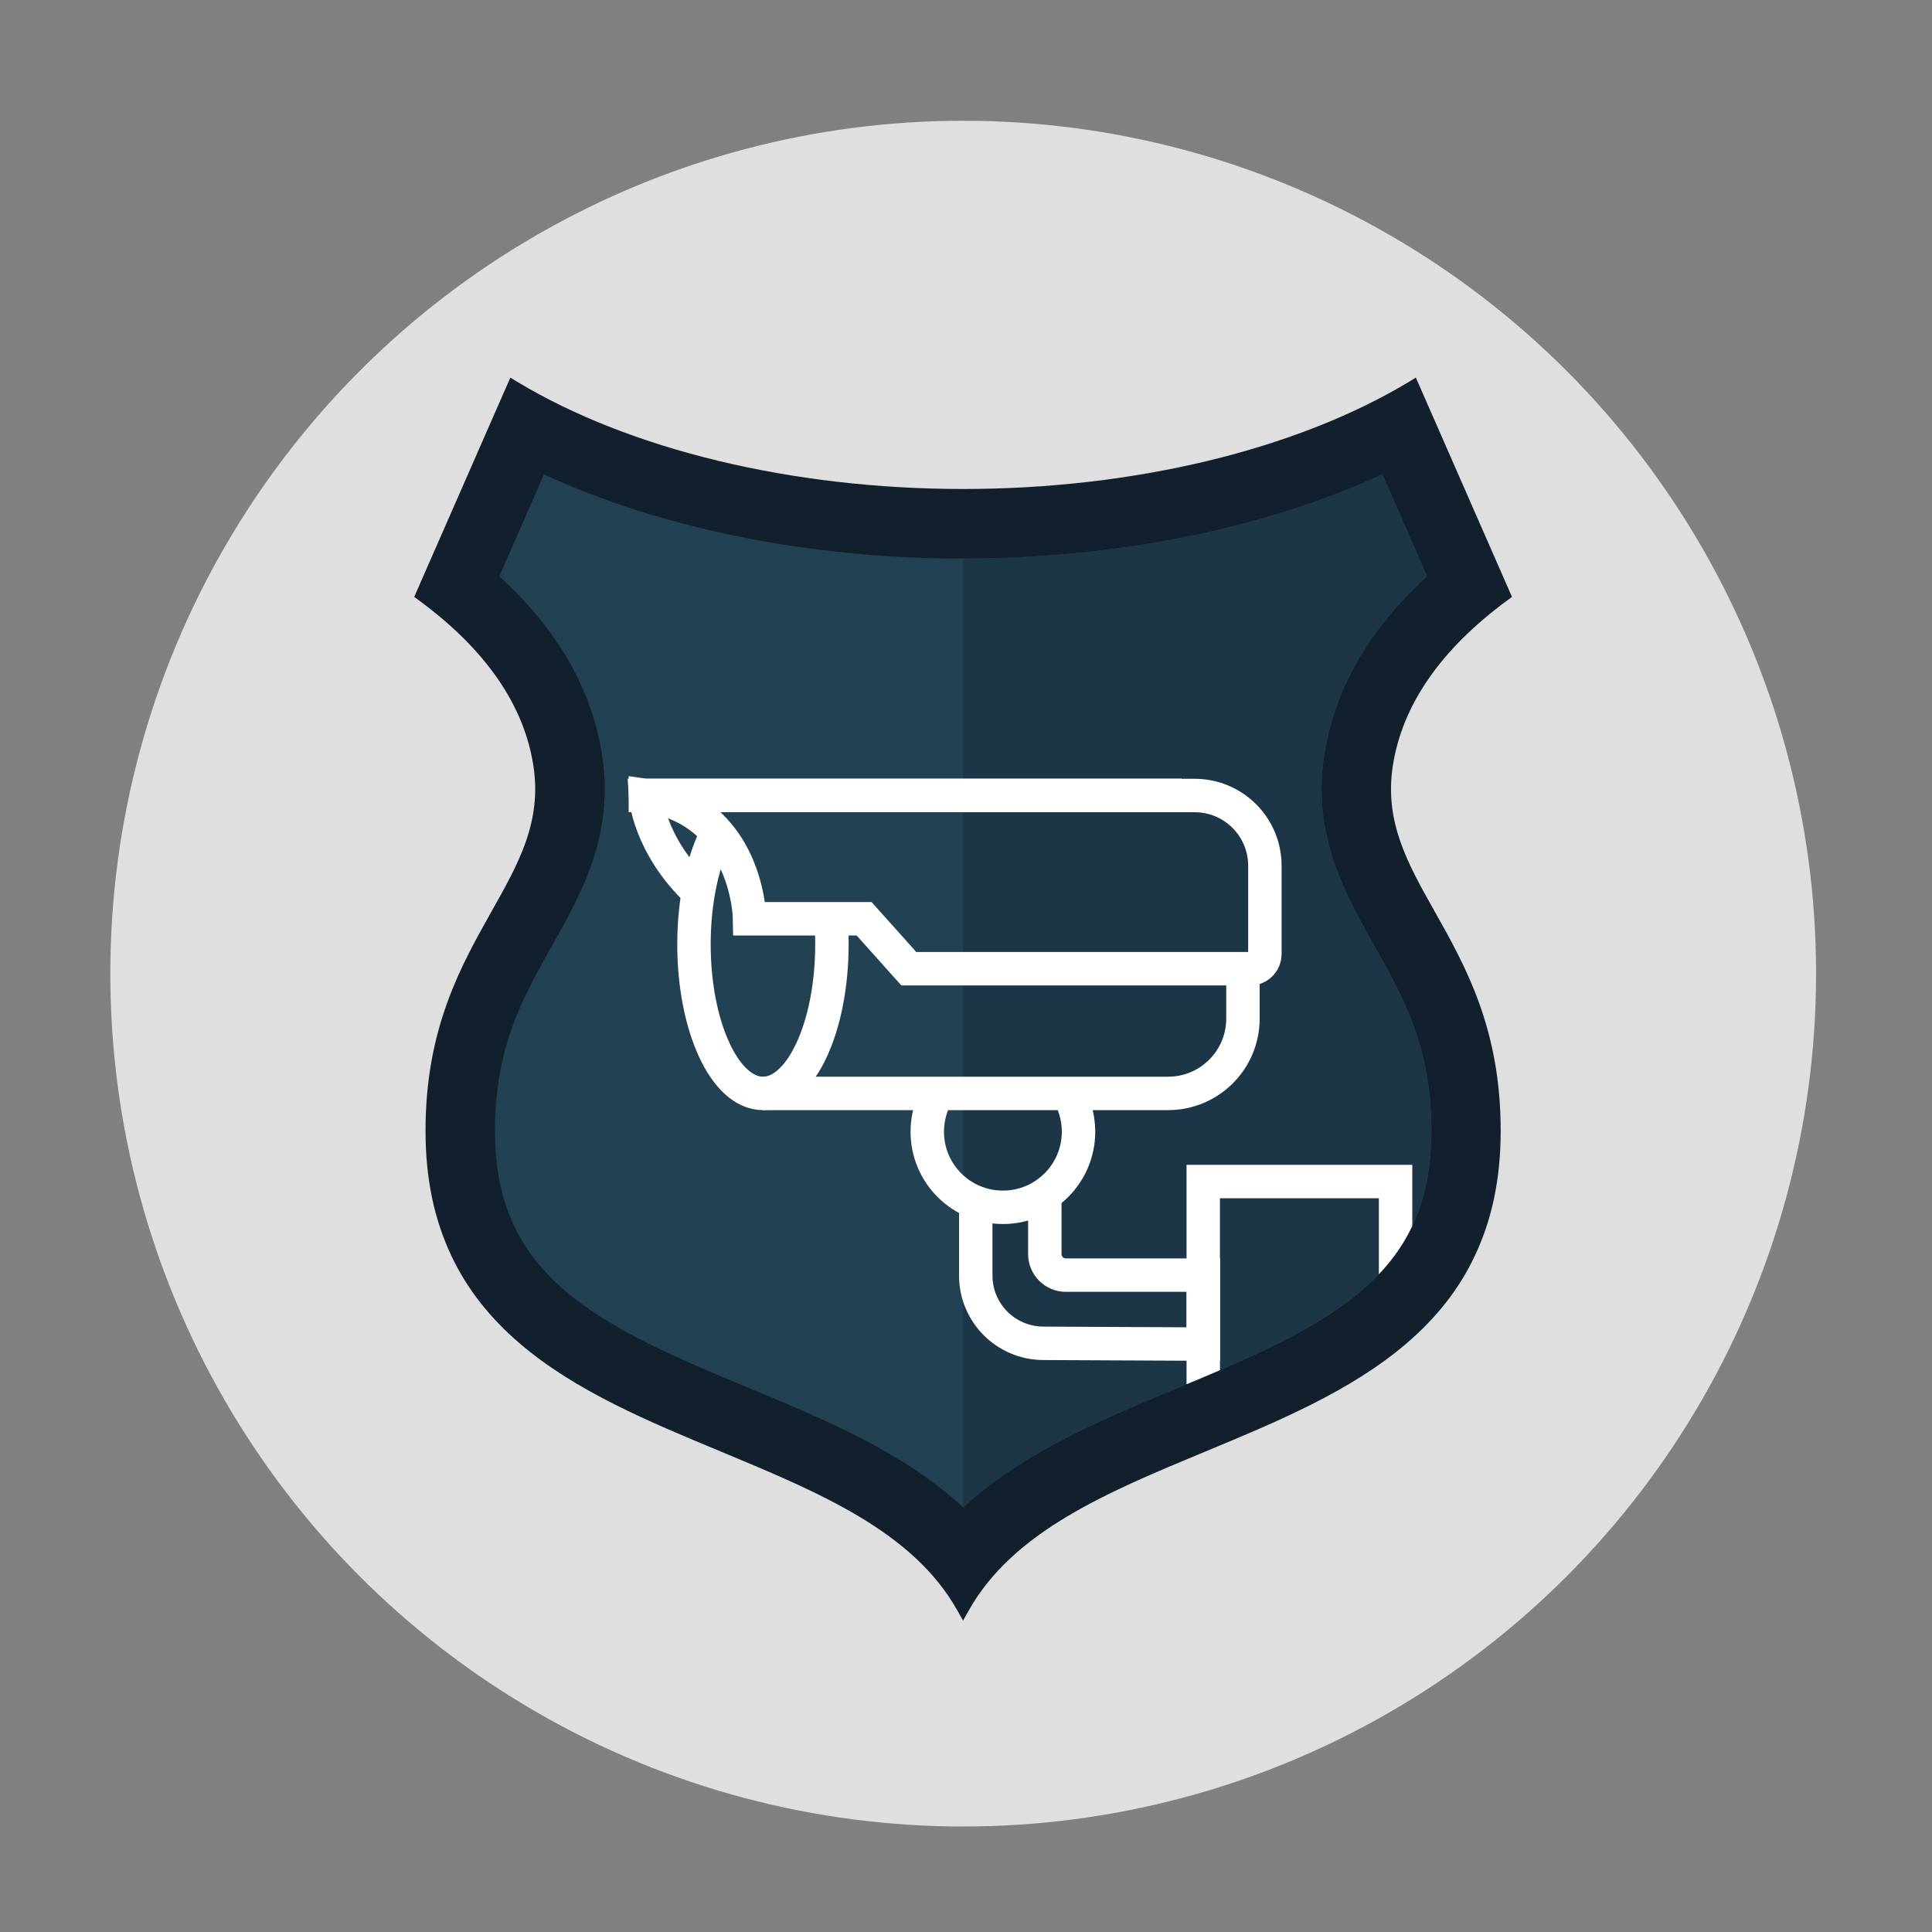
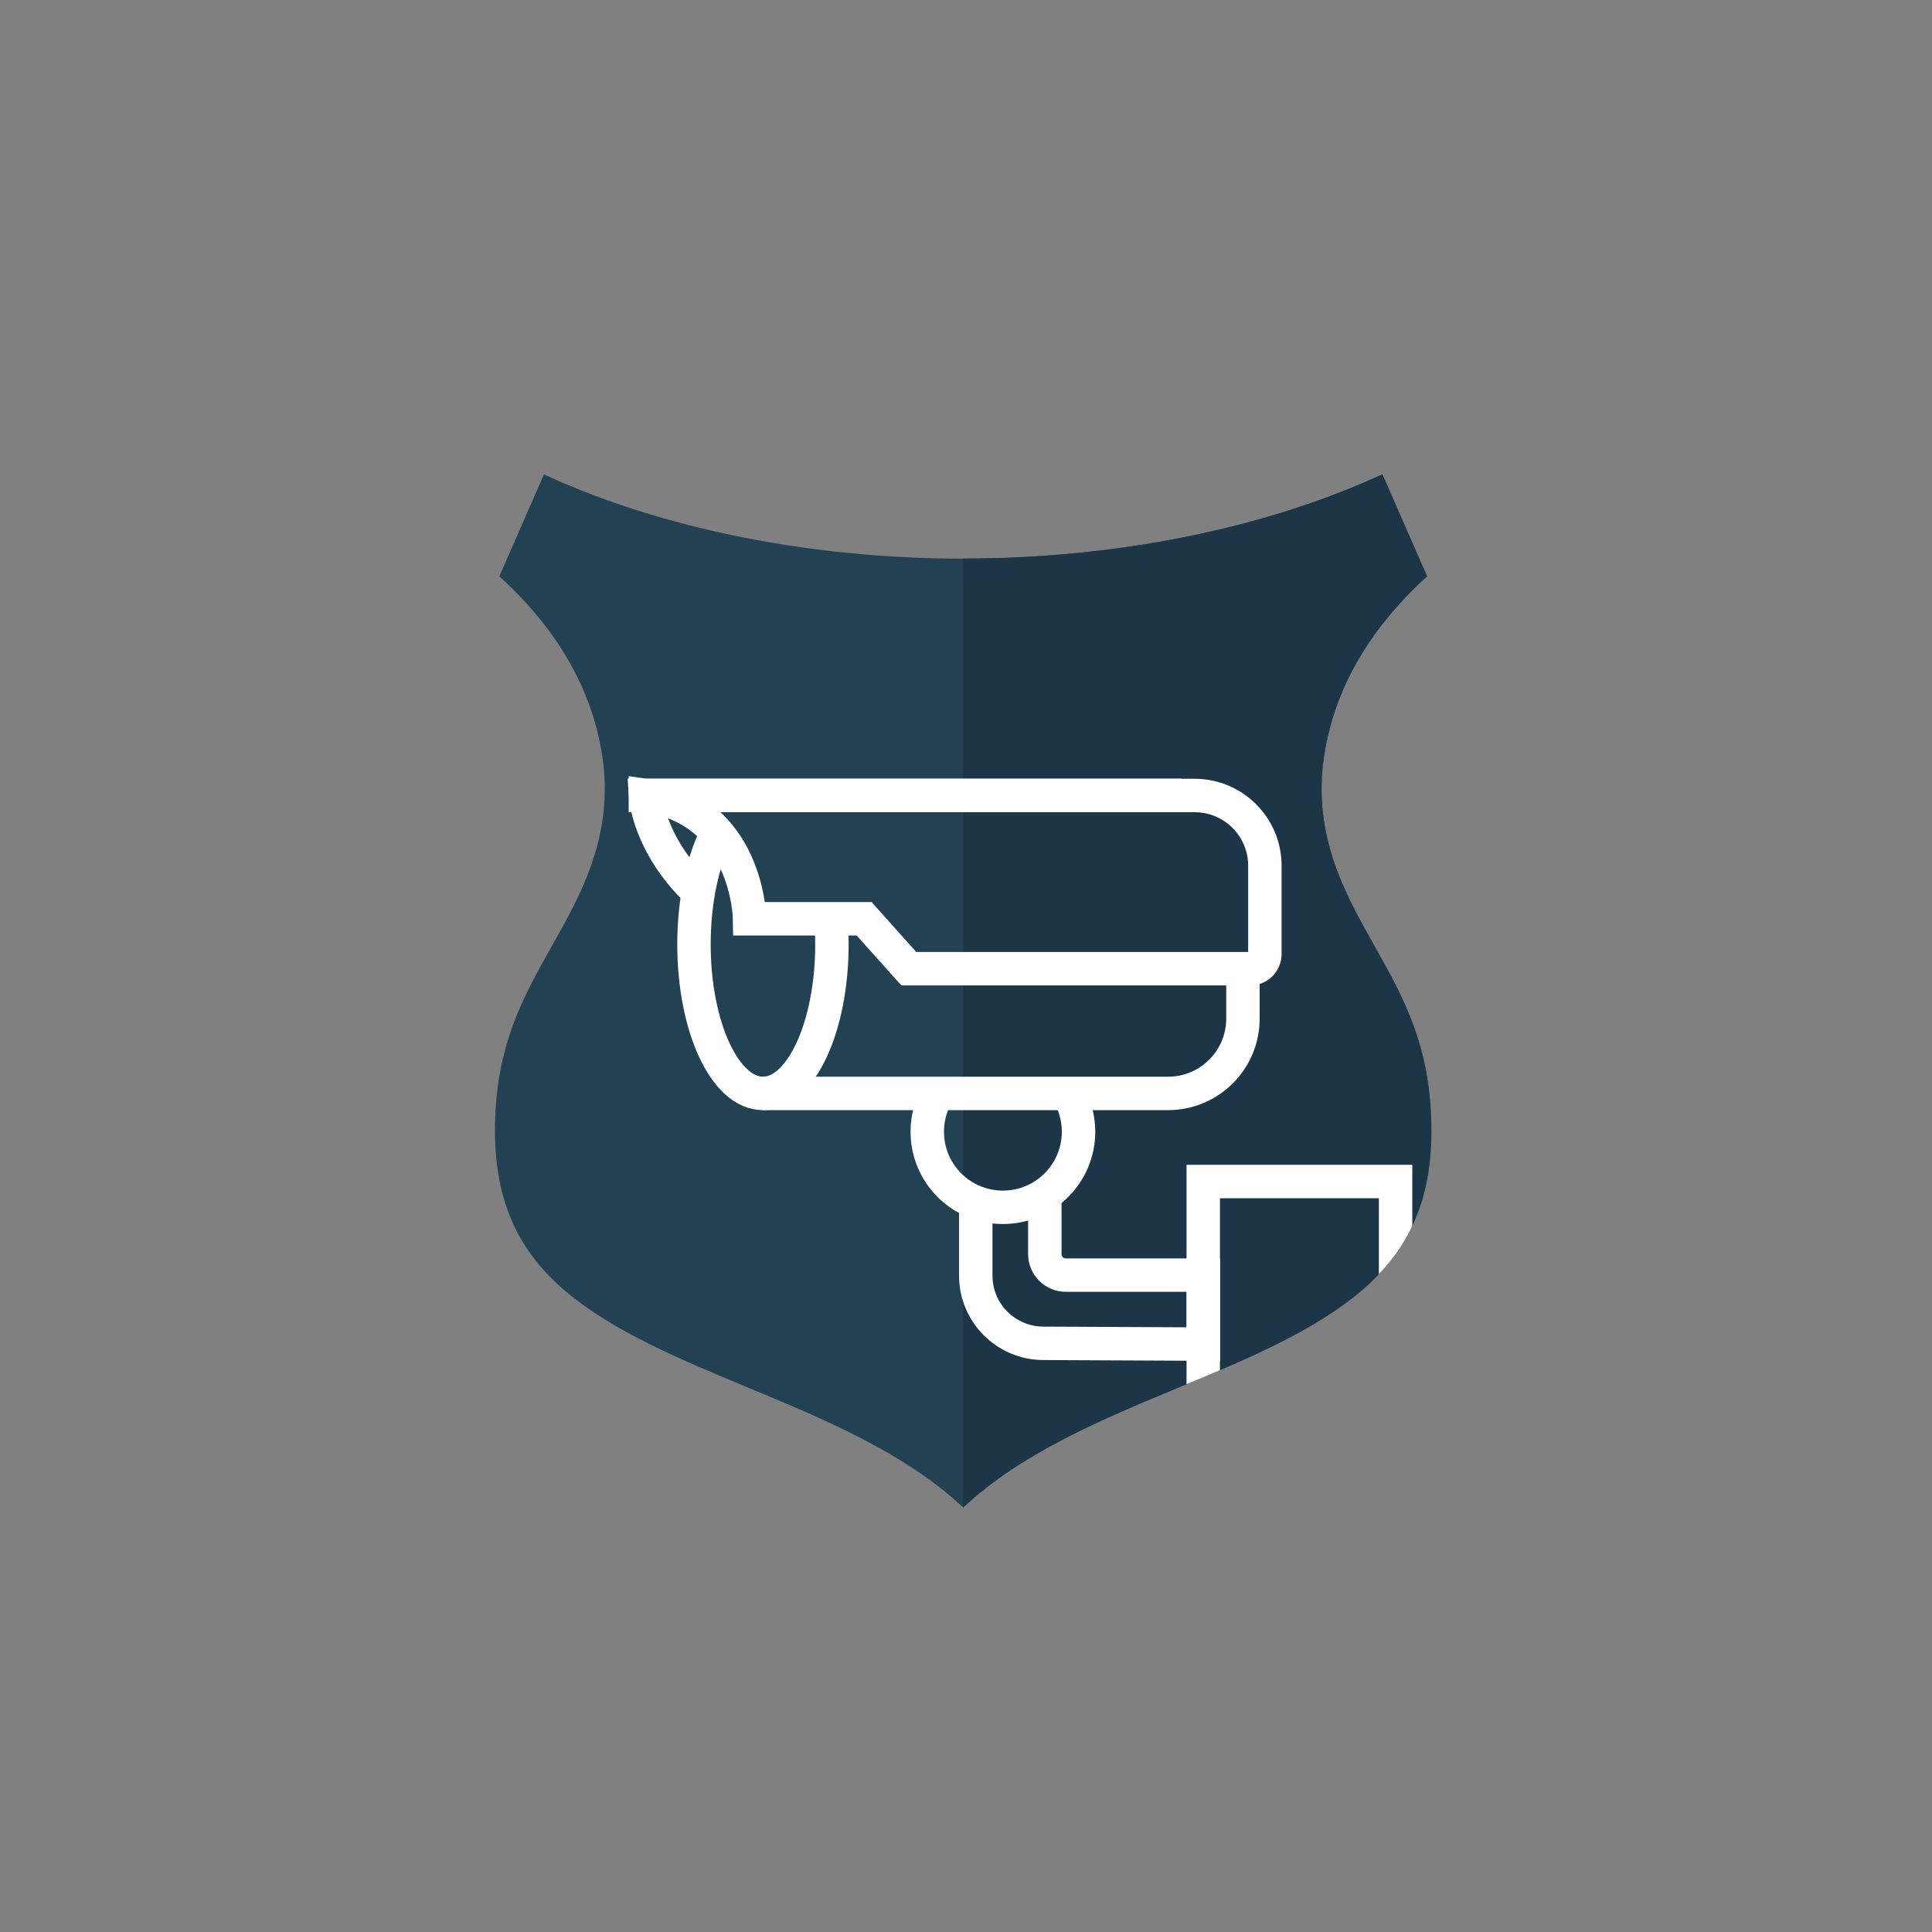
<svg xmlns="http://www.w3.org/2000/svg" viewBox="0 0 200 200">
  <rect x="0" y="0" width="200" height="200" fill="#808080" stroke="none" />
  <defs>
    <style>.d{fill:#12202e;}.e{fill:#224254;}.f{clip-path:url(#c);}.g,.h{fill:none;}.h{stroke:#fff;stroke-miterlimit:10;stroke-width:3.46px;}.i{fill:#1c3647;}.j{fill:#f6f6f6;isolation:isolate;opacity:.8;}</style>
    <clipPath id="c">
      <path class="g" d="M99.71,156.05c-6.11-5.69-14.33-9.11-22.36-12.44-6.87-2.86-13.97-5.81-18.87-10-2.36-2.02-4.07-4.2-5.24-6.66-1.34-2.83-2-6.06-2-9.89,0-8.67,2.87-13.78,5.92-19.18,3.02-5.36,6.43-11.43,5.18-19.66-1.05-6.84-4.62-13.07-10.65-18.56l4.62-10.55c12.11,5.59,27.5,8.72,43.4,8.72s31.29-3.13,43.4-8.72l4.62,10.55c-6.03,5.49-9.61,11.72-10.65,18.56-1.26,8.24,2.16,14.31,5.18,19.66,3.04,5.4,5.92,10.51,5.92,19.18,0,3.83-.65,7.06-2,9.89-1.17,2.46-2.88,4.64-5.24,6.66-4.89,4.19-12,7.15-18.86,10-8.03,3.34-16.26,6.76-22.36,12.44Z" />
    </clipPath>
  </defs>
  <g id="a">
-     <circle class="j" cx="99.71" cy="100.79" r="88.29" />
-   </g>
+     </g>
  <g id="b">
-     <path class="d" d="M99.71,167.79l-.62-1.1c-4.6-8.17-14.27-12.18-24.5-16.44-7.39-3.07-15.03-6.24-20.79-11.18-3.14-2.69-5.45-5.65-7.06-9.04-1.81-3.82-2.69-8.06-2.69-12.98,0-10.56,3.64-17.02,6.84-22.71,2.8-4.97,5.21-9.26,4.33-15.04-.96-6.31-4.96-12.09-11.88-17.17l-.46-.34,9.95-22.7,.69,.42c11.71,7.06,28.54,11.11,46.18,11.11s34.46-4.05,46.18-11.11l.69-.42,9.95,22.7-.46,.34c-6.92,5.09-10.91,10.86-11.88,17.17-.88,5.78,1.53,10.07,4.33,15.04,3.21,5.7,6.84,12.15,6.84,22.71,0,4.92-.88,9.16-2.69,12.98-1.61,3.4-3.92,6.35-7.06,9.04-5.76,4.94-13.4,8.11-20.79,11.18-10.24,4.25-19.9,8.27-24.51,16.44l-.62,1.1Z" />
    <path class="e" d="M99.71,156.05c-6.11-5.69-14.33-9.11-22.36-12.44-6.87-2.86-13.97-5.81-18.87-10-2.36-2.02-4.07-4.2-5.24-6.66-1.34-2.83-2-6.06-2-9.89,0-8.67,2.87-13.78,5.92-19.18,3.02-5.36,6.43-11.43,5.18-19.66-1.05-6.84-4.62-13.07-10.65-18.56l4.62-10.55c12.11,5.59,27.5,8.72,43.4,8.72s31.29-3.13,43.4-8.72l4.62,10.55c-6.03,5.49-9.61,11.72-10.65,18.56-1.26,8.24,2.16,14.31,5.18,19.66,3.04,5.4,5.92,10.51,5.92,19.18,0,3.83-.65,7.06-2,9.89-1.17,2.46-2.88,4.64-5.24,6.66-4.89,4.19-12,7.15-18.86,10-8.03,3.34-16.26,6.76-22.36,12.44Z" />
    <path class="i" d="M142.25,97.87c-3.02-5.35-6.43-11.42-5.18-19.66,1.05-6.84,4.62-13.07,10.65-18.56l-4.62-10.55c-12.11,5.59-27.5,8.72-43.4,8.72v98.22c6.11-5.69,14.33-9.11,22.36-12.44,6.87-2.85,13.97-5.81,18.86-10,2.36-2.02,4.07-4.2,5.24-6.66,1.34-2.83,2-6.06,2-9.89,0-8.67-2.87-13.77-5.92-19.18Z" />
    <g class="f">
      <g>
        <path class="h" d="M85.97,94.65c.1,1,.15,2.04,.15,3.11,0,8.52-3.2,15.43-7.14,15.43s-7.14-6.91-7.14-15.43c0-4.6,.93-8.73,2.41-11.55" />
        <path class="h" d="M78.97,113.19h41.95c4.28,0,7.75-3.47,7.75-7.75v-5.17" />
        <path class="h" d="M110.31,112.77c.84,1.25,1.34,2.76,1.34,4.38,0,4.32-3.5,7.83-7.83,7.83s-7.83-3.5-7.83-7.83c0-1.44,.39-2.79,1.07-3.95" />
        <path class="h" d="M101.01,124.45v7.6c0,3.86,3.12,6.99,6.98,7.01l16.58,.08v-7.14h-14.23c-1.21,0-2.18-.98-2.18-2.18v-6.15" />
        <rect class="h" x="124.56" y="122.31" width="19.91" height="26.29" />
        <path class="h" d="M66.81,82.34c10.64,1.52,10.79,12.77,10.79,12.77h11.85l4.63,5.17h35.34c.84,0,1.52-.68,1.52-1.52v-9.14c0-4.02-3.26-7.27-7.27-7.27h-56.86Z" />
        <path class="h" d="M72.28,92.34c-5.17-4.89-5.47-10-5.47-10h55.51" />
      </g>
    </g>
  </g>
</svg>